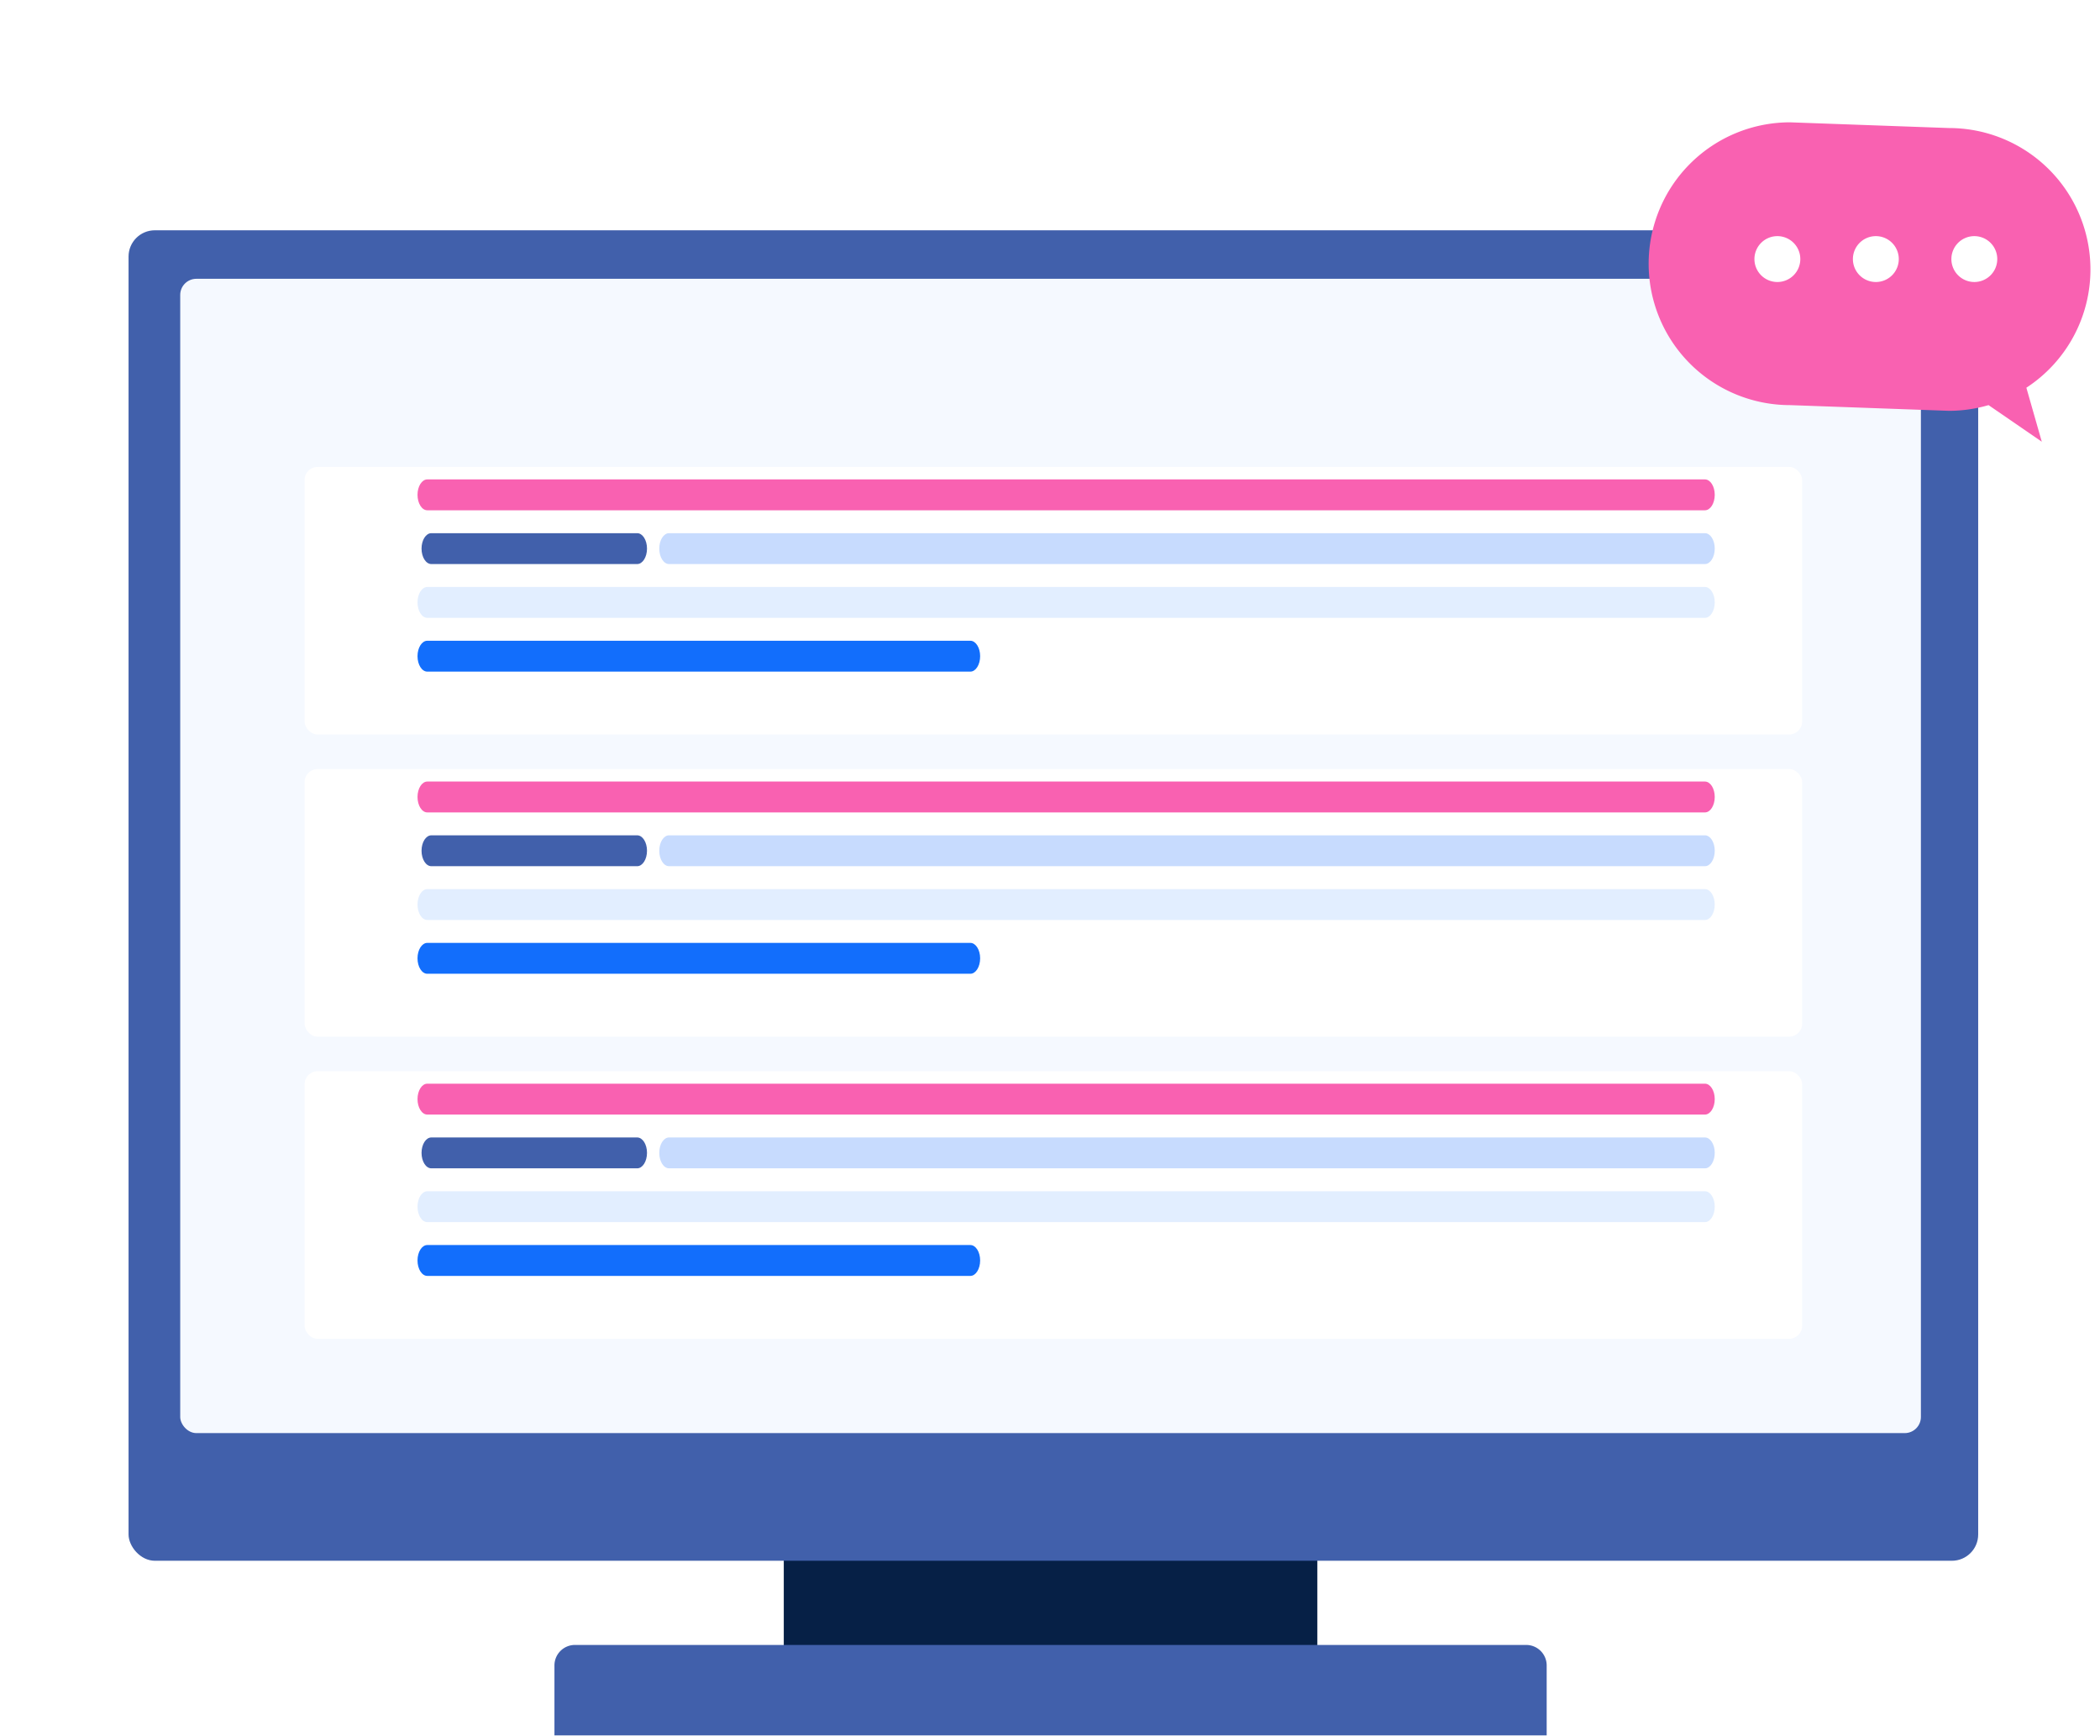
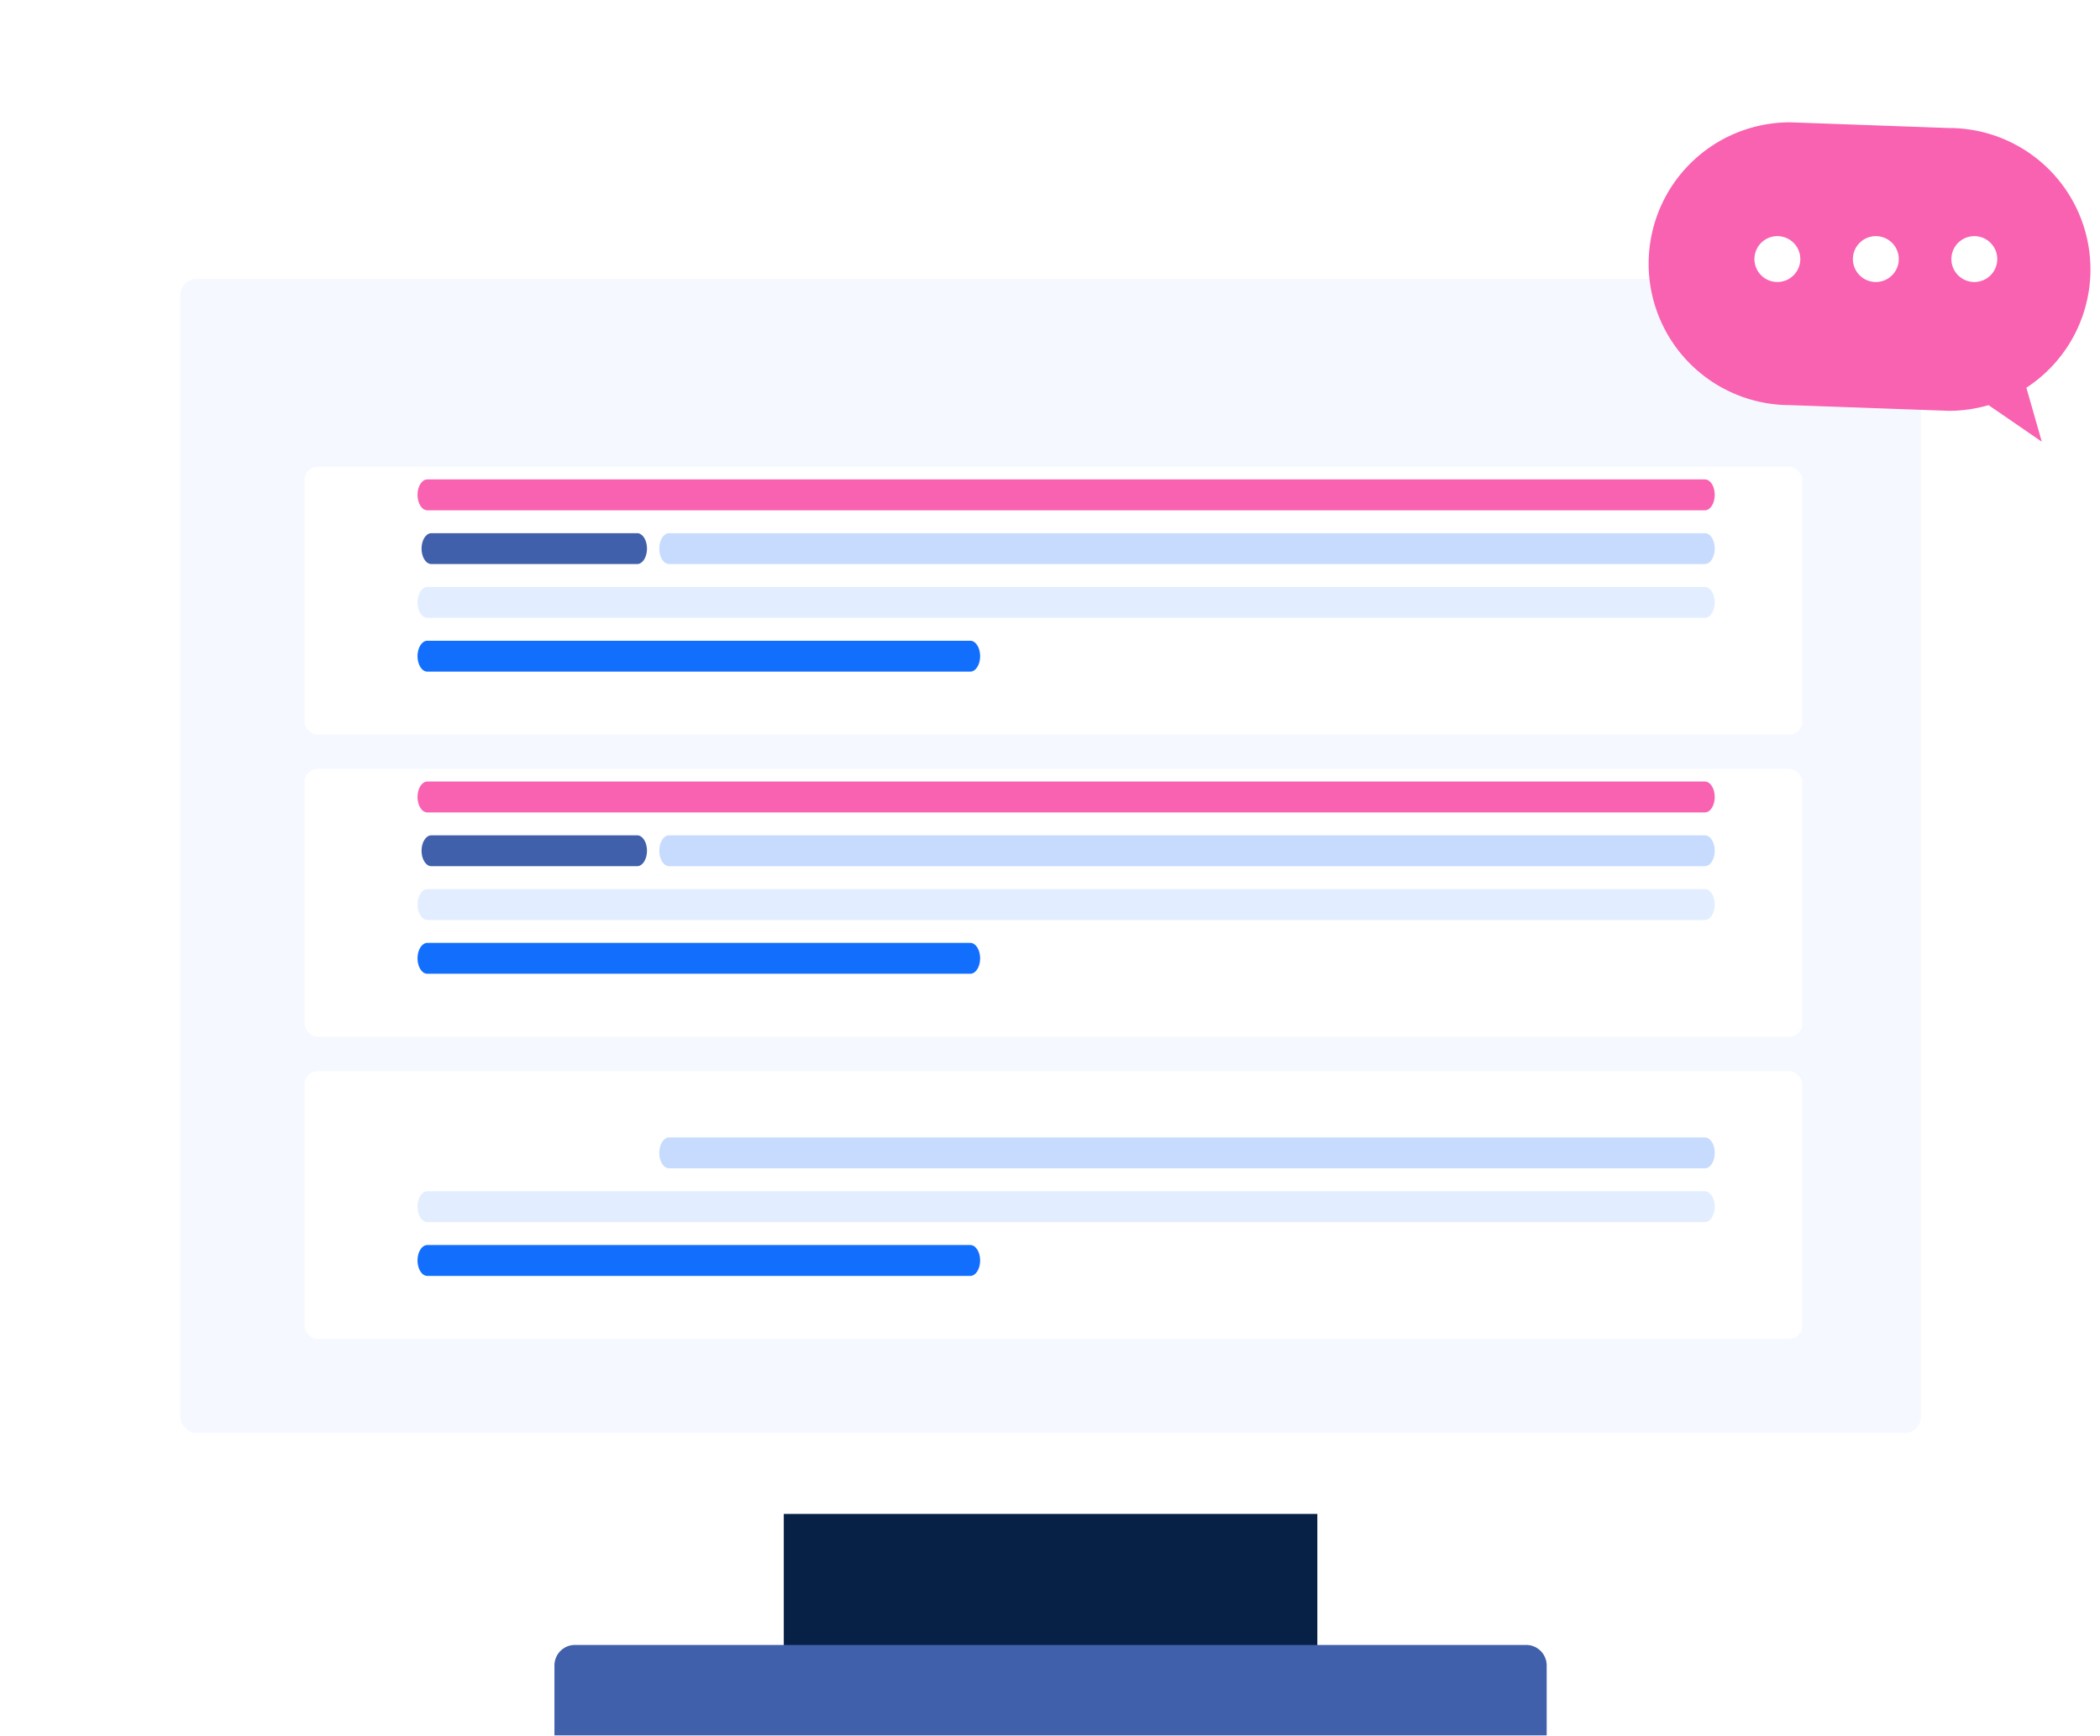
<svg xmlns="http://www.w3.org/2000/svg" width="750" height="620" viewBox="0 0 750 620">
  <defs>
    <filter id="Rectangle_7823" x="78.776" y="136.781" width="594.857" height="155.587" filterUnits="userSpaceOnUse">
      <feOffset dy="9" input="SourceAlpha" />
      <feGaussianBlur stdDeviation="10" result="blur" />
      <feFlood flood-color="#0d6efd" flood-opacity="0.212" />
      <feComposite operator="in" in2="blur" />
      <feComposite in="SourceGraphic" />
    </filter>
    <filter id="Rectangle_7823-2" x="78.776" y="244.706" width="594.857" height="155.587" filterUnits="userSpaceOnUse">
      <feOffset dy="9" input="SourceAlpha" />
      <feGaussianBlur stdDeviation="10" result="blur-2" />
      <feFlood flood-color="#0d6efd" flood-opacity="0.212" />
      <feComposite operator="in" in2="blur-2" />
      <feComposite in="SourceGraphic" />
    </filter>
    <filter id="Rectangle_7823-3" x="78.776" y="352.632" width="594.857" height="155.587" filterUnits="userSpaceOnUse">
      <feOffset dy="9" input="SourceAlpha" />
      <feGaussianBlur stdDeviation="10" result="blur-3" />
      <feFlood flood-color="#0d6efd" flood-opacity="0.212" />
      <feComposite operator="in" in2="blur-3" />
      <feComposite in="SourceGraphic" />
    </filter>
  </defs>
  <g id="Group_28168" data-name="Group 28168" transform="translate(-553 4238)">
    <g id="Group_27013" data-name="Group 27013" transform="translate(651.688 -6471)">
      <g id="Group_26995" data-name="Group 26995" transform="translate(-52.775 2315.258)">
        <rect id="Rectangle_37" data-name="Rectangle 37" width="190.557" height="51.261" transform="translate(234.009 458.511)" fill="#062046" />
-         <rect id="Rectangle_38" data-name="Rectangle 38" width="660.583" height="475.247" rx="9.387" transform="translate(0)" fill="#4160ab" />
        <rect id="Rectangle_39" data-name="Rectangle 39" width="621.672" height="412.319" rx="5.768" transform="translate(18.451 17.328)" fill="#f5f9ff" />
        <path id="Rectangle_40" data-name="Rectangle 40" d="M7.322,0H347.047a7.322,7.322,0,0,1,7.322,7.322V32.316a0,0,0,0,1,0,0H0a0,0,0,0,1,0,0V7.322A7.322,7.322,0,0,1,7.322,0Z" transform="translate(152.103 505.315)" fill="#4160ab" />
      </g>
      <g id="Group_20110" data-name="Group 20110" transform="translate(-2769.482 1879.532)">
        <g id="Group_26834" data-name="Group 26834" transform="translate(643 -67)">
          <g id="Group_26832" data-name="Group 26832" transform="translate(2136.57 578.249)">
            <g id="Group_26799" data-name="Group 26799" transform="translate(0)">
              <g transform="matrix(1, 0, 0, 1, -108.78, -157.78)" filter="url(#Rectangle_7823)">
                <rect id="Rectangle_7823-4" data-name="Rectangle 7823" width="534.857" height="95.587" rx="4.665" transform="translate(108.78 157.78)" fill="#fff" />
              </g>
              <g id="Group_26791" data-name="Group 26791" transform="translate(40.335 13.464)">
                <path id="Path_31092" data-name="Path 31092" d="M385.4,170.2H15.436c-1.929,0-3.495-2.469-3.495-5.515h0c0-3.043,1.566-5.512,3.495-5.512H385.4c1.931,0,3.5,2.469,3.5,5.512h0C388.894,167.735,387.328,170.2,385.4,170.2Z" transform="translate(74.399 -139.966)" fill="#c7dbfe" />
                <path id="Path_31107" data-name="Path 31107" d="M294.963,170.2H221.436c-1.929,0-3.495-2.469-3.495-5.515h0c0-3.043,1.566-5.512,3.495-5.512h73.527c1.931,0,3.5,2.469,3.5,5.512h0C298.459,167.735,296.894,170.2,294.963,170.2Z" transform="translate(-216.502 -139.966)" fill="#4160ab" />
                <path id="Path_31093" data-name="Path 31093" d="M411.738,178.878h-456.3c-1.929,0-3.495-2.469-3.495-5.515h0c0-3.043,1.566-5.512,3.495-5.512h456.3c1.931,0,3.5,2.469,3.5,5.512h0C415.234,176.409,413.668,178.878,411.738,178.878Z" transform="translate(48.059 -129.43)" fill="#e2eeff" />
                <path id="Path_31094" data-name="Path 31094" d="M411.738,161.53h-456.3c-1.929,0-3.495-2.469-3.495-5.515h0c0-3.043,1.566-5.512,3.495-5.512h456.3c1.931,0,3.5,2.469,3.5,5.512h0C415.234,159.061,413.668,161.53,411.738,161.53Z" transform="translate(48.059 -150.503)" fill="#f961b1" />
                <path id="Path_31095" data-name="Path 31095" d="M149.38,187.552H-44.564c-1.929,0-3.495-2.469-3.495-5.515h0c0-3.043,1.566-5.513,3.495-5.513H149.38c1.931,0,3.5,2.469,3.5,5.513h0C152.876,185.083,151.31,187.552,149.38,187.552Z" transform="translate(48.059 -118.893)" fill="#126efc" />
              </g>
            </g>
            <g id="Group_26835" data-name="Group 26835" transform="translate(0 107.925)">
              <g transform="matrix(1, 0, 0, 1, -108.78, -265.71)" filter="url(#Rectangle_7823-2)">
                <rect id="Rectangle_7823-5" data-name="Rectangle 7823" width="534.857" height="95.587" rx="4.665" transform="translate(108.78 265.71)" fill="#fff" />
              </g>
              <g id="Group_26791-2" data-name="Group 26791" transform="translate(40.335 13.464)">
                <path id="Path_31092-2" data-name="Path 31092" d="M385.4,170.2H15.436c-1.929,0-3.495-2.469-3.495-5.515h0c0-3.043,1.566-5.512,3.495-5.512H385.4c1.931,0,3.5,2.469,3.5,5.512h0C388.894,167.735,387.328,170.2,385.4,170.2Z" transform="translate(74.399 -139.966)" fill="#c7dbfe" />
                <path id="Path_31107-2" data-name="Path 31107" d="M294.963,170.2H221.436c-1.929,0-3.495-2.469-3.495-5.515h0c0-3.043,1.566-5.512,3.495-5.512h73.527c1.931,0,3.5,2.469,3.5,5.512h0C298.459,167.735,296.894,170.2,294.963,170.2Z" transform="translate(-216.502 -139.966)" fill="#4160ab" />
                <path id="Path_31093-2" data-name="Path 31093" d="M411.738,178.878h-456.3c-1.929,0-3.495-2.469-3.495-5.515h0c0-3.043,1.566-5.512,3.495-5.512h456.3c1.931,0,3.5,2.469,3.5,5.512h0C415.234,176.409,413.668,178.878,411.738,178.878Z" transform="translate(48.059 -129.43)" fill="#e2eeff" />
                <path id="Path_31094-2" data-name="Path 31094" d="M411.738,161.53h-456.3c-1.929,0-3.495-2.469-3.495-5.515h0c0-3.043,1.566-5.512,3.495-5.512h456.3c1.931,0,3.5,2.469,3.5,5.512h0C415.234,159.061,413.668,161.53,411.738,161.53Z" transform="translate(48.059 -150.503)" fill="#f961b1" />
                <path id="Path_31095-2" data-name="Path 31095" d="M149.38,187.552H-44.564c-1.929,0-3.495-2.469-3.495-5.515h0c0-3.043,1.566-5.513,3.495-5.513H149.38c1.931,0,3.5,2.469,3.5,5.513h0C152.876,185.083,151.31,187.552,149.38,187.552Z" transform="translate(48.059 -118.893)" fill="#126efc" />
              </g>
            </g>
            <g id="Group_26836" data-name="Group 26836" transform="translate(0 215.85)">
              <g transform="matrix(1, 0, 0, 1, -108.78, -373.63)" filter="url(#Rectangle_7823-3)">
                <rect id="Rectangle_7823-6" data-name="Rectangle 7823" width="534.857" height="95.587" rx="4.665" transform="translate(108.78 373.63)" fill="#fff" />
              </g>
              <g id="Group_26791-3" data-name="Group 26791" transform="translate(40.335 13.464)">
                <path id="Path_31092-3" data-name="Path 31092" d="M385.4,170.2H15.436c-1.929,0-3.495-2.469-3.495-5.515h0c0-3.043,1.566-5.512,3.495-5.512H385.4c1.931,0,3.5,2.469,3.5,5.512h0C388.894,167.735,387.328,170.2,385.4,170.2Z" transform="translate(74.399 -139.966)" fill="#c7dbfe" />
-                 <path id="Path_31107-3" data-name="Path 31107" d="M294.963,170.2H221.436c-1.929,0-3.495-2.469-3.495-5.515h0c0-3.043,1.566-5.512,3.495-5.512h73.527c1.931,0,3.5,2.469,3.5,5.512h0C298.459,167.735,296.894,170.2,294.963,170.2Z" transform="translate(-216.502 -139.966)" fill="#4160ab" />
                <path id="Path_31093-3" data-name="Path 31093" d="M411.738,178.878h-456.3c-1.929,0-3.495-2.469-3.495-5.515h0c0-3.043,1.566-5.512,3.495-5.512h456.3c1.931,0,3.5,2.469,3.5,5.512h0C415.234,176.409,413.668,178.878,411.738,178.878Z" transform="translate(48.059 -129.43)" fill="#e2eeff" />
-                 <path id="Path_31094-3" data-name="Path 31094" d="M411.738,161.53h-456.3c-1.929,0-3.495-2.469-3.495-5.515h0c0-3.043,1.566-5.512,3.495-5.512h456.3c1.931,0,3.5,2.469,3.5,5.512h0C415.234,159.061,413.668,161.53,411.738,161.53Z" transform="translate(48.059 -150.503)" fill="#f961b1" />
                <path id="Path_31095-3" data-name="Path 31095" d="M149.38,187.552H-44.564c-1.929,0-3.495-2.469-3.495-5.515h0c0-3.043,1.566-5.513,3.495-5.513H149.38c1.931,0,3.5,2.469,3.5,5.513h0C152.876,185.083,151.31,187.552,149.38,187.552Z" transform="translate(48.059 -118.893)" fill="#126efc" />
              </g>
            </g>
          </g>
        </g>
      </g>
      <g id="Group_27004" data-name="Group 27004" transform="translate(490.113 2276.697)">
        <path id="Path_31084" data-name="Path 31084" d="M720.493,254.647a50.508,50.508,0,0,0-50.51-50.507L613.214,202.1a50.507,50.507,0,0,0,0,101.014l56.769,2.038a50.409,50.409,0,0,0,14.122-2.038l19.013,13.07L697.608,296.9A50.441,50.441,0,0,0,720.493,254.647Z" transform="translate(-562.707 -202.102)" fill="#f961b1" />
        <g id="Group_26788" data-name="Group 26788" transform="translate(37.782 40.654)">
          <path id="Path_31086" data-name="Path 31086" d="M610.914,226.069a8.193,8.193,0,1,1-8.193-8.2A8.193,8.193,0,0,1,610.914,226.069Z" transform="translate(-594.529 -217.873)" fill="#fff" />
          <path id="Path_31089" data-name="Path 31089" d="M600.113,226.069a8.193,8.193,0,1,1-8.192-8.2A8.193,8.193,0,0,1,600.113,226.069Z" transform="translate(-548.558 -217.873)" fill="#fff" />
          <path id="Path_31090" data-name="Path 31090" d="M589.312,226.069a8.193,8.193,0,1,1-8.193-8.2A8.193,8.193,0,0,1,589.312,226.069Z" transform="translate(-502.586 -217.873)" fill="#fff" />
        </g>
      </g>
    </g>
    <rect id="Rectangle_8224" data-name="Rectangle 8224" width="750" height="620" transform="translate(553 -4238)" fill="none" />
  </g>
</svg>